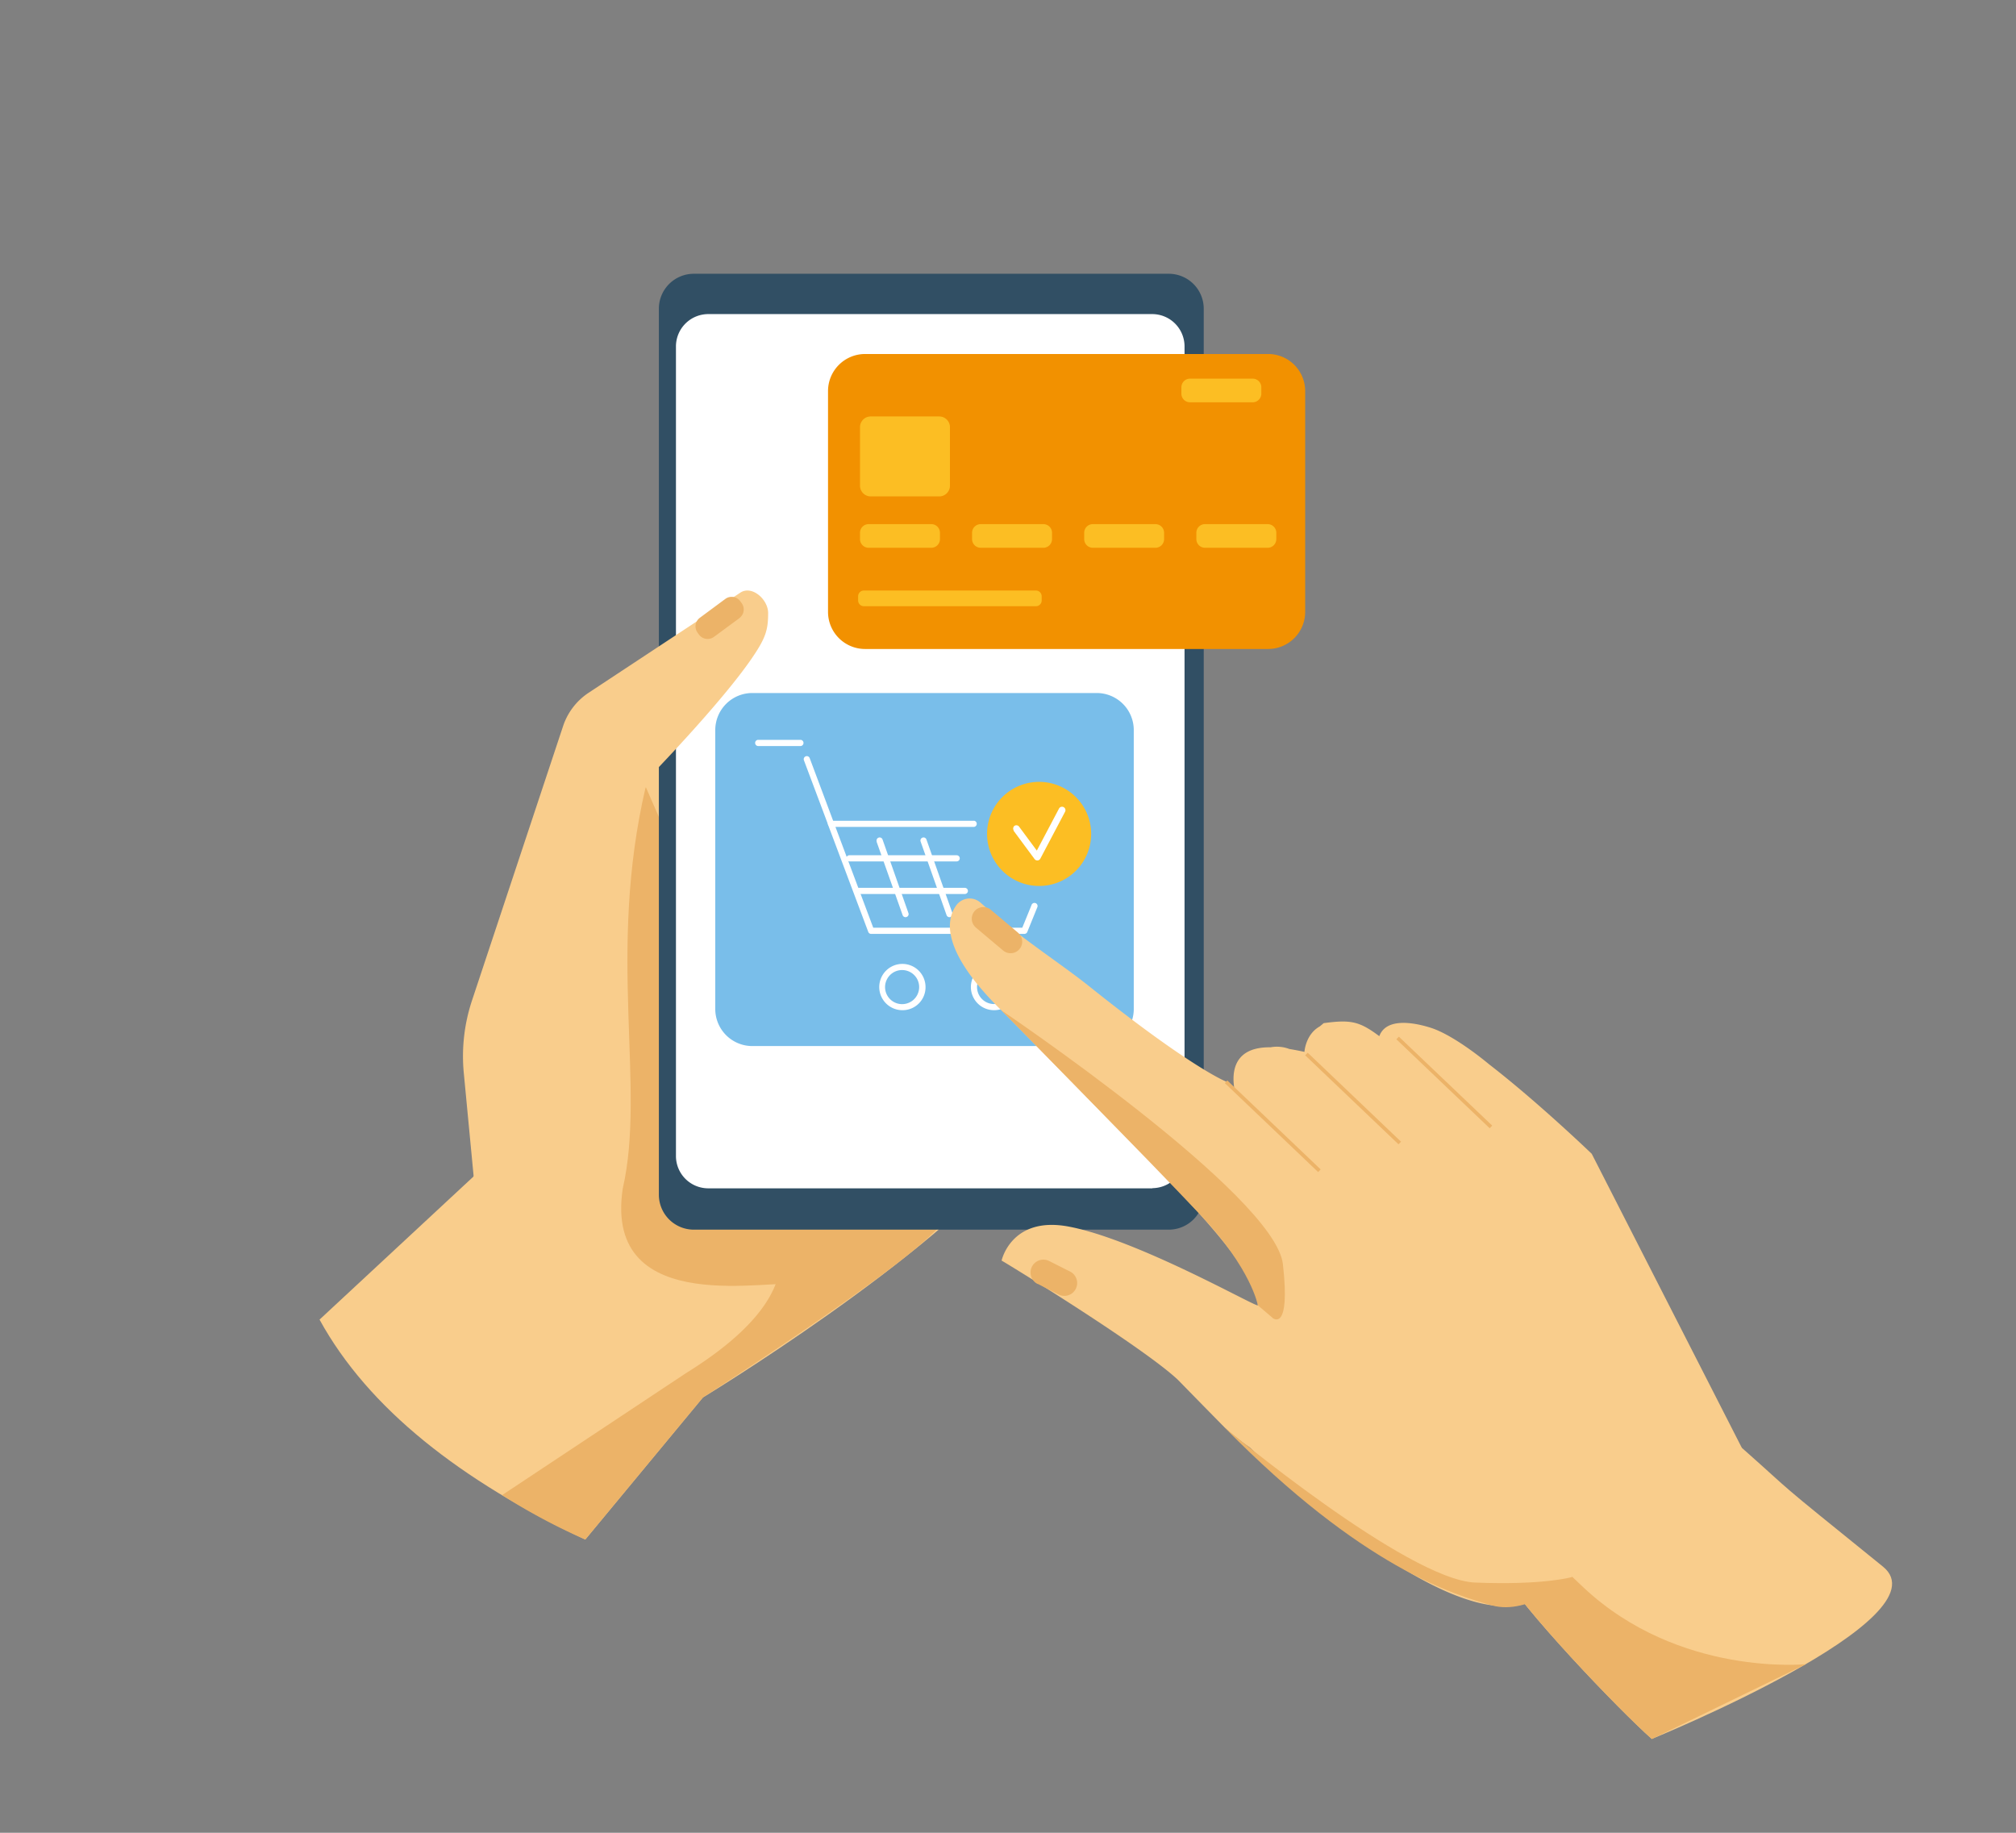
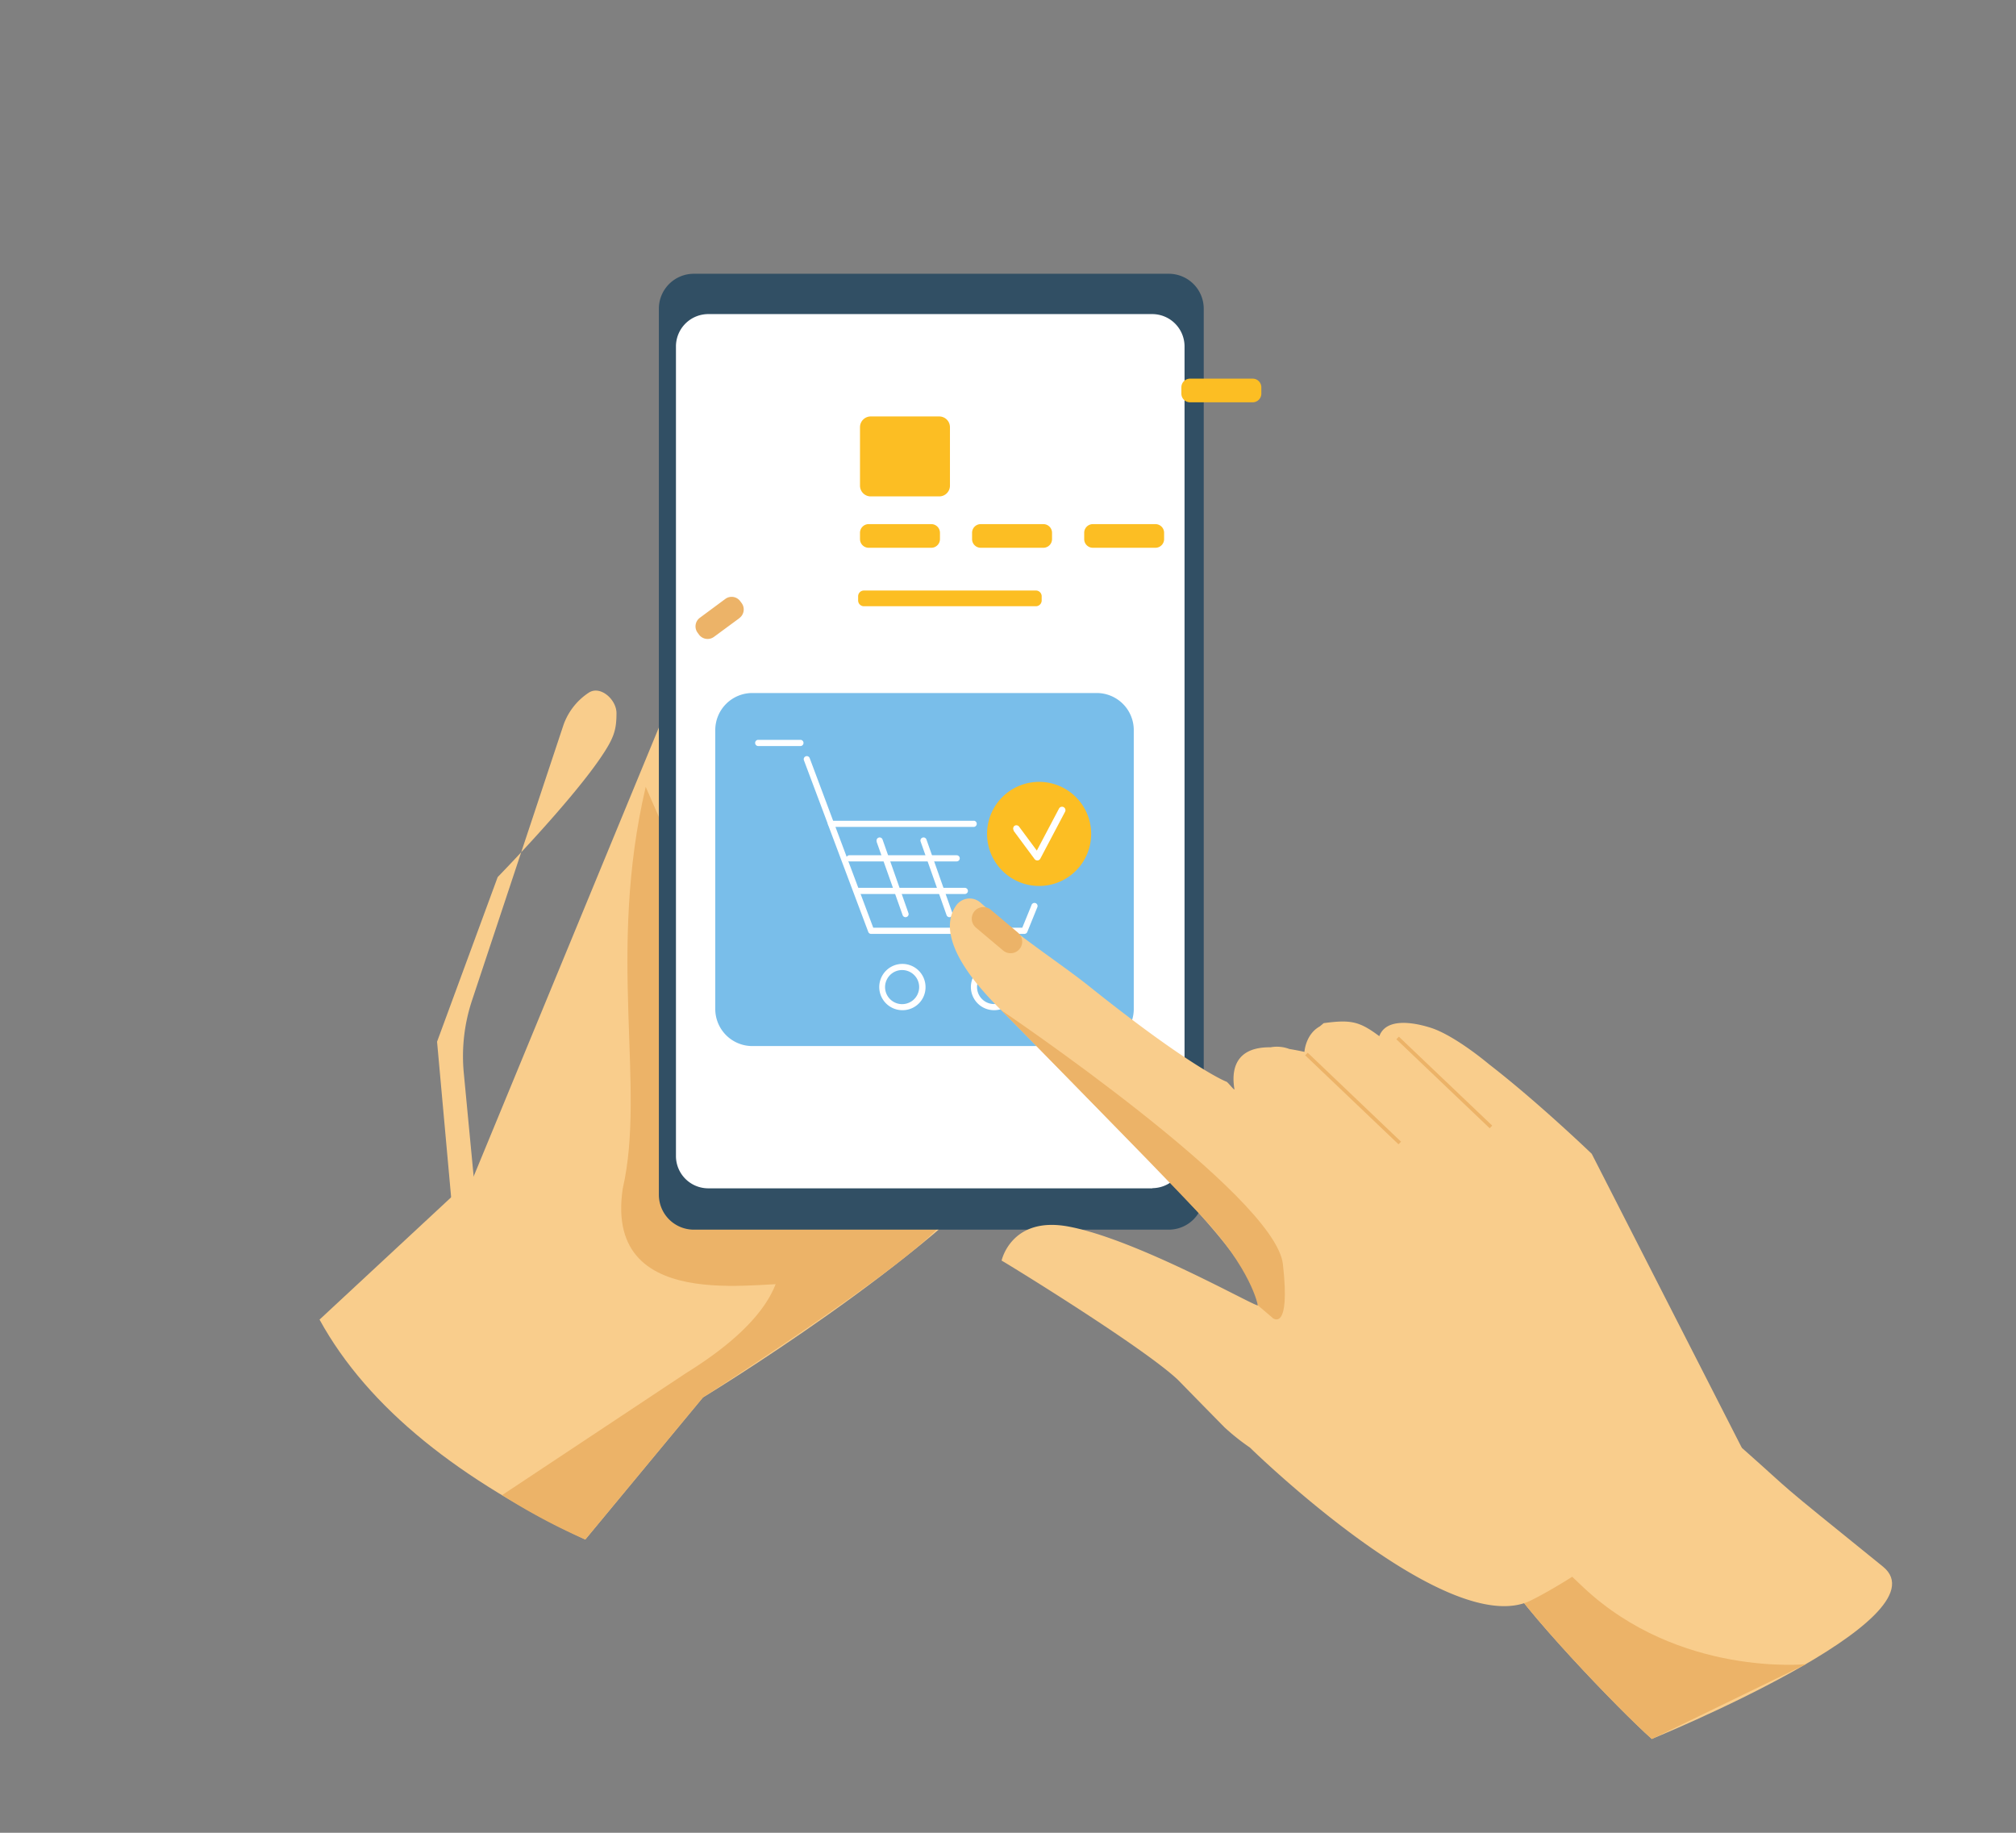
<svg xmlns="http://www.w3.org/2000/svg" id="Livello_1" data-name="Livello 1" viewBox="0 0 440 400">
  <rect x="0" y="0" width="440" height="400" fill="#808080" stroke="none" />
  <defs>
    <style>.cls-1{fill:#fff;}.cls-2{fill:#f9cd8c;}.cls-3{fill:#ecb368;}.cls-4{fill:#314f64;}.cls-5{clip-path:url(#clip-path);}.cls-6{fill:#f29100;}.cls-7{fill:#fcbe23;}.cls-8{fill:#79beea;}</style>
    <clipPath id="clip-path">
      <path class="cls-1" d="M251.53,259.35h-97a7.05,7.05,0,0,1-7-7V75.55a7.06,7.06,0,0,1,7-7h97a7.06,7.06,0,0,1,7,7V252.31a7.06,7.06,0,0,1-7,7Z" />
    </clipPath>
  </defs>
  <path class="cls-2" d="M153.41,305s49.85-30.22,68.82-53.82c34.1-42.43-61.12-134.36-61.12-134.36L103.38,256.74,69.74,288c10.68,19.46,30.83,35.14,58,48l25.67-31Z" />
  <path class="cls-3" d="M127.74,336l25.67-31s45.1-29,52-37.81l-38.83-1.43s15.68,13.78-16.9,33.95L109.59,326.3A132.83,132.83,0,0,0,127.74,336Z" />
  <path class="cls-3" d="M135.93,259.35c5.07-22.23-3.52-51.15,5-87.62,0,0,40.72,92.84,39.77,94.74s-2.37,15.6-6.65,13.92-42.47,7.93-38.13-21Z" />
  <path class="cls-4" d="M255.11,268.37H151.41a7.63,7.63,0,0,1-7.61-7.61V67.36a7.63,7.63,0,0,1,7.61-7.61h103.7a7.63,7.63,0,0,1,7.61,7.61v193.4a7.63,7.63,0,0,1-7.61,7.61Z" />
  <path class="cls-1" d="M251.53,259.35h-97a7.05,7.05,0,0,1-7-7V75.55a7.06,7.06,0,0,1,7-7h97a7.06,7.06,0,0,1,7,7V252.31a7.06,7.06,0,0,1-7,7Z" />
-   <path class="cls-2" d="M104.64,270l-3.42-35.86A38.6,38.6,0,0,1,103,218.4l19.89-59.91a14,14,0,0,1,5.6-7.31l33.1-21.84c2.49-1.64,6,1.41,6.06,4.39,0,3.74-.51,5.47-3.5,9.85-6.82,10-22.43,26-22.43,26l-13.23,35.93,5.86,64.79L109.5,270l-4.86,0Z" />
+   <path class="cls-2" d="M104.64,270l-3.42-35.86A38.6,38.6,0,0,1,103,218.4l19.89-59.91a14,14,0,0,1,5.6-7.31c2.49-1.64,6,1.41,6.06,4.39,0,3.74-.51,5.47-3.5,9.85-6.82,10-22.43,26-22.43,26l-13.23,35.93,5.86,64.79L109.5,270l-4.86,0Z" />
  <path class="cls-3" d="M161.39,134.9,155.82,139a2.34,2.34,0,0,1-3.25-.48l-.32-.44a2.33,2.33,0,0,1,.48-3.24l5.58-4.13a2.32,2.32,0,0,1,3.24.49l.32.43a2.34,2.34,0,0,1-.48,3.25Z" />
-   <path class="cls-6" d="M276.79,141.64h-88a8.09,8.09,0,0,1-8.07-8.07V85.33a8.09,8.09,0,0,1,8.07-8.07h88a8.09,8.09,0,0,1,8.07,8.07v48.24a8.09,8.09,0,0,1-8.07,8.07Z" />
  <path class="cls-7" d="M273.4,87.8H259.73a1.89,1.89,0,0,1-1.89-1.88V84.53a1.89,1.89,0,0,1,1.89-1.89H273.4a1.89,1.89,0,0,1,1.89,1.89v1.39a1.89,1.89,0,0,1-1.89,1.88Z" />
  <path class="cls-7" d="M203.26,119.55H189.59a1.89,1.89,0,0,1-1.89-1.89v-1.38a1.89,1.89,0,0,1,1.89-1.89h13.67a1.89,1.89,0,0,1,1.89,1.89v1.38a1.89,1.89,0,0,1-1.89,1.89Z" />
  <path class="cls-7" d="M227.72,119.55H214.05a1.89,1.89,0,0,1-1.89-1.89v-1.38a1.89,1.89,0,0,1,1.89-1.89h13.67a1.89,1.89,0,0,1,1.89,1.89v1.38a1.89,1.89,0,0,1-1.89,1.89Z" />
  <path class="cls-7" d="M252.18,119.55H238.51a1.89,1.89,0,0,1-1.88-1.89v-1.38a1.89,1.89,0,0,1,1.88-1.89h13.67a1.89,1.89,0,0,1,1.89,1.89v1.38a1.89,1.89,0,0,1-1.89,1.89Z" />
-   <path class="cls-7" d="M276.65,119.55H263a1.89,1.89,0,0,1-1.89-1.89v-1.38a1.89,1.89,0,0,1,1.89-1.89h13.67a1.89,1.89,0,0,1,1.89,1.89v1.38a1.89,1.89,0,0,1-1.89,1.89Z" />
  <path class="cls-7" d="M205,108.34H190A2.34,2.34,0,0,1,187.7,106V93.22A2.34,2.34,0,0,1,190,90.89h15a2.34,2.34,0,0,1,2.33,2.33V106a2.34,2.34,0,0,1-2.33,2.34Z" />
  <path class="cls-7" d="M226.09,132.31H188.55a1.26,1.26,0,0,1-1.26-1.26v-.92a1.26,1.26,0,0,1,1.26-1.25h37.54a1.26,1.26,0,0,1,1.26,1.25v.92a1.26,1.26,0,0,1-1.26,1.26Z" />
  <path class="cls-8" d="M239.38,228.3h-75.2a8.09,8.09,0,0,1-8.07-8.07V159.32a8.09,8.09,0,0,1,8.07-8.07h75.2a8.09,8.09,0,0,1,8.07,8.07v60.91a8.09,8.09,0,0,1-8.07,8.07Z" />
  <path class="cls-1" d="M212.58,179.13H181.37a.66.66,0,0,0-.55.29.65.65,0,0,0-.08.62l8.76,23.34a.66.66,0,0,0,.63.44h33.45a.69.69,0,0,0,.63-.42l2.16-5.33a.68.68,0,1,0-1.25-.51l-2,4.91H190.59l-8.25-22h30.24a.68.68,0,0,0,0-1.35Z" />
  <path class="cls-1" d="M201.28,215.42h-.67a3.72,3.72,0,1,1-1.09-2.62,3.69,3.69,0,0,1,1.09,2.62H202a5.05,5.05,0,1,0-5,5.05,5,5,0,0,0,5-5.05Z" />
  <path class="cls-1" d="M221.34,215.42h-.67a3.72,3.72,0,0,1-3.71,3.71,3.71,3.71,0,1,1,2.62-6.33,3.69,3.69,0,0,1,1.09,2.62H222a5.05,5.05,0,1,0-5,5.05,5,5,0,0,0,5-5.05Z" />
  <path class="cls-1" d="M174.77,161.47h-9.36a.68.68,0,0,0,0,1.35h9.36a.68.68,0,0,0,0-1.35" />
  <path class="cls-1" d="M182,179.57l-5.28-14.11a.67.67,0,0,0-1.26.47L180.74,180a.67.67,0,0,0,1.26-.47" />
  <path class="cls-7" d="M238.15,182a11.36,11.36,0,1,1-11.36-11.36A11.36,11.36,0,0,1,238.15,182Z" />
  <path class="cls-1" d="M221.21,181.29l4.59,6.2a.76.76,0,0,0,.66.3.75.75,0,0,0,.6-.4l5.36-10.16a.75.75,0,1,0-1.32-.7l-4.81,9.11-3.88-5.24a.75.75,0,0,0-1-.16.76.76,0,0,0-.16,1Z" />
  <path class="cls-1" d="M185.38,188H208.8a.67.67,0,1,0,0-1.34H185.38a.67.67,0,0,0,0,1.34" />
  <path class="cls-1" d="M191.31,183.67,197,199.72a.67.67,0,0,0,.86.41.66.66,0,0,0,.41-.85l-5.65-16.06a.67.67,0,0,0-1.27.45" />
  <path class="cls-1" d="M200.93,183.67l5.66,16.05a.67.67,0,0,0,1.27-.44l-5.66-16.06a.67.67,0,1,0-1.27.45" />
  <path class="cls-1" d="M187.16,195.11h23.42a.67.67,0,1,0,0-1.34H187.16a.67.67,0,0,0,0,1.34" />
  <path class="cls-2" d="M360.53,379.54c-7.23-6.4-29-29.15-32.71-36.55-17.06-34.48,18.65-56.78,52.35-27,12.81,11.34,5.12,5.17,30.78,25.91,14.06,11.36-50.42,37.61-50.42,37.61Z" />
  <path class="cls-3" d="M360.53,379.54c-7.23-6.4-29-29.15-32.71-36.55-17.06-34.48-15-27.32,17.77,3.46,20.87,19.58,48.58,16.75,48.58,16.75l-33.64,16.34Z" />
  <path class="cls-2" d="M208.68,197.63A3.58,3.58,0,0,1,214,197c8.67,7.72,17.33,13.15,23.61,18.17,22.5,18,30,20.88,30,20.88.29,0,1.52,1.7,1.82,1.74-.32-2-1.41-9.34,7.87-9.22a7.64,7.64,0,0,1,4.11.37c1,.16,2.11.37,3.29.63,0,0,.22-3.83,3.35-5.56l.85-.71c6-.82,7.84-.36,12.14,2.84,1.43-3.89,7-3.16,11.17-1.85s9.79,5.5,12.8,8c10.63,8.21,22.39,19.52,22.39,19.52L380.17,316s-27.92,24.24-46,33.27-61.11-33.1-61.38-33.35a49,49,0,0,1-5.53-4.4q-5.11-5.19-10.19-10.39c-7.81-7.36-39.28-26.6-38.47-26,0,0,2.09-9.77,14.6-7.44,15.17,2.84,41.29,17.83,41.33,17.19.46-7.39-17.6-25.53-31.37-39.32-6.15-6.17-22.08-22.57-24.62-25.07-13-12.78-12.17-19.6-9.86-22.86Z" />
-   <polygon class="cls-3" points="287.69 255.8 288.24 255.22 267.87 235.81 267.32 236.38 287.69 255.8 287.69 255.8" />
  <polygon class="cls-3" points="305.23 249.74 305.78 249.17 285.41 229.75 284.86 230.32 305.23 249.74 305.23 249.74" />
  <polygon class="cls-3" points="325.13 246.24 325.68 245.66 305.31 226.25 304.76 226.82 325.13 246.24 325.13 246.24" />
  <path class="cls-3" d="M277.77,287.64l-3.24-2.76s-1.38-7.9-12.44-19.64-43.55-44.75-43.55-44.75S278.29,260.77,280,275.9s-2.26,11.74-2.26,11.74Z" />
-   <path class="cls-3" d="M226.49,280.2l4.53,2.32a2.8,2.8,0,0,0,2.54-5L229,275.22a2.8,2.8,0,1,0-2.55,5Z" />
  <path class="cls-3" d="M213,202.45l5.94,5a2.53,2.53,0,0,0,3.25-3.89l-5.94-5a2.53,2.53,0,1,0-3.25,3.88Z" />
-   <path class="cls-3" d="M343.06,344.2s-9.17,8.48-17.45,6.17-28.29-8.25-58.35-38.83c0,0,39.85,33.24,54.69,33.85s21.11-1.19,21.11-1.19Z" />
</svg>